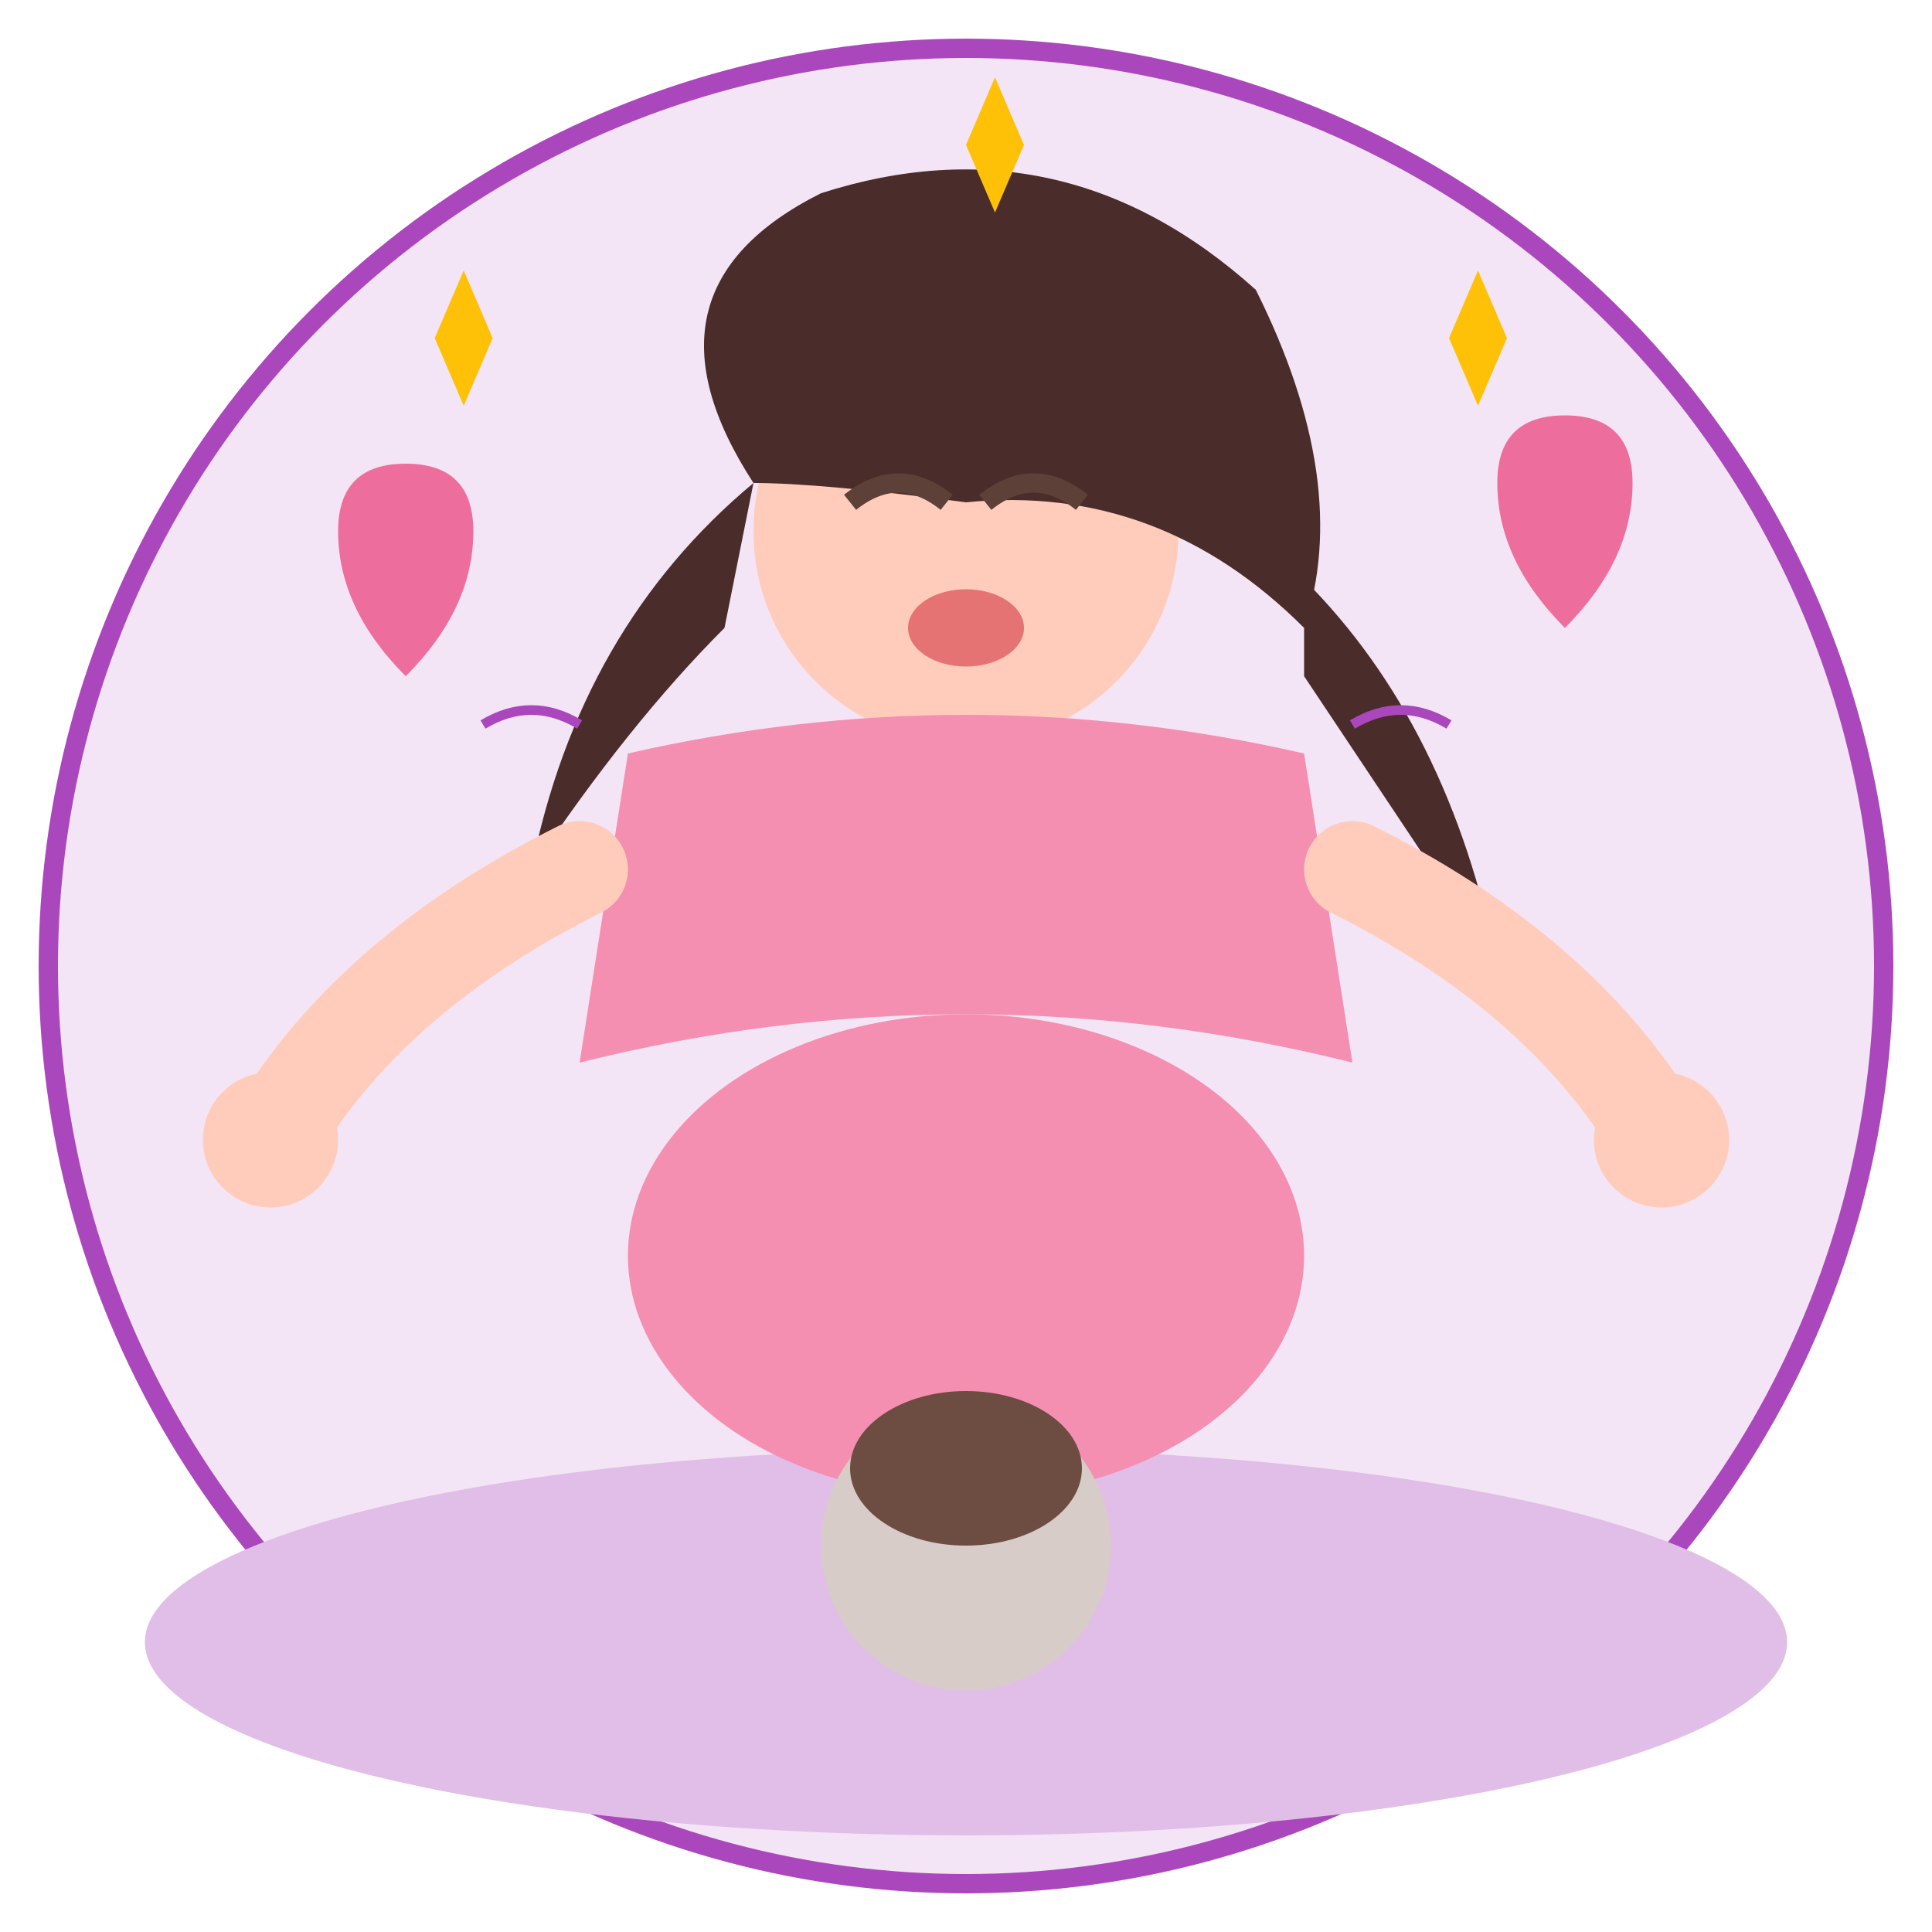
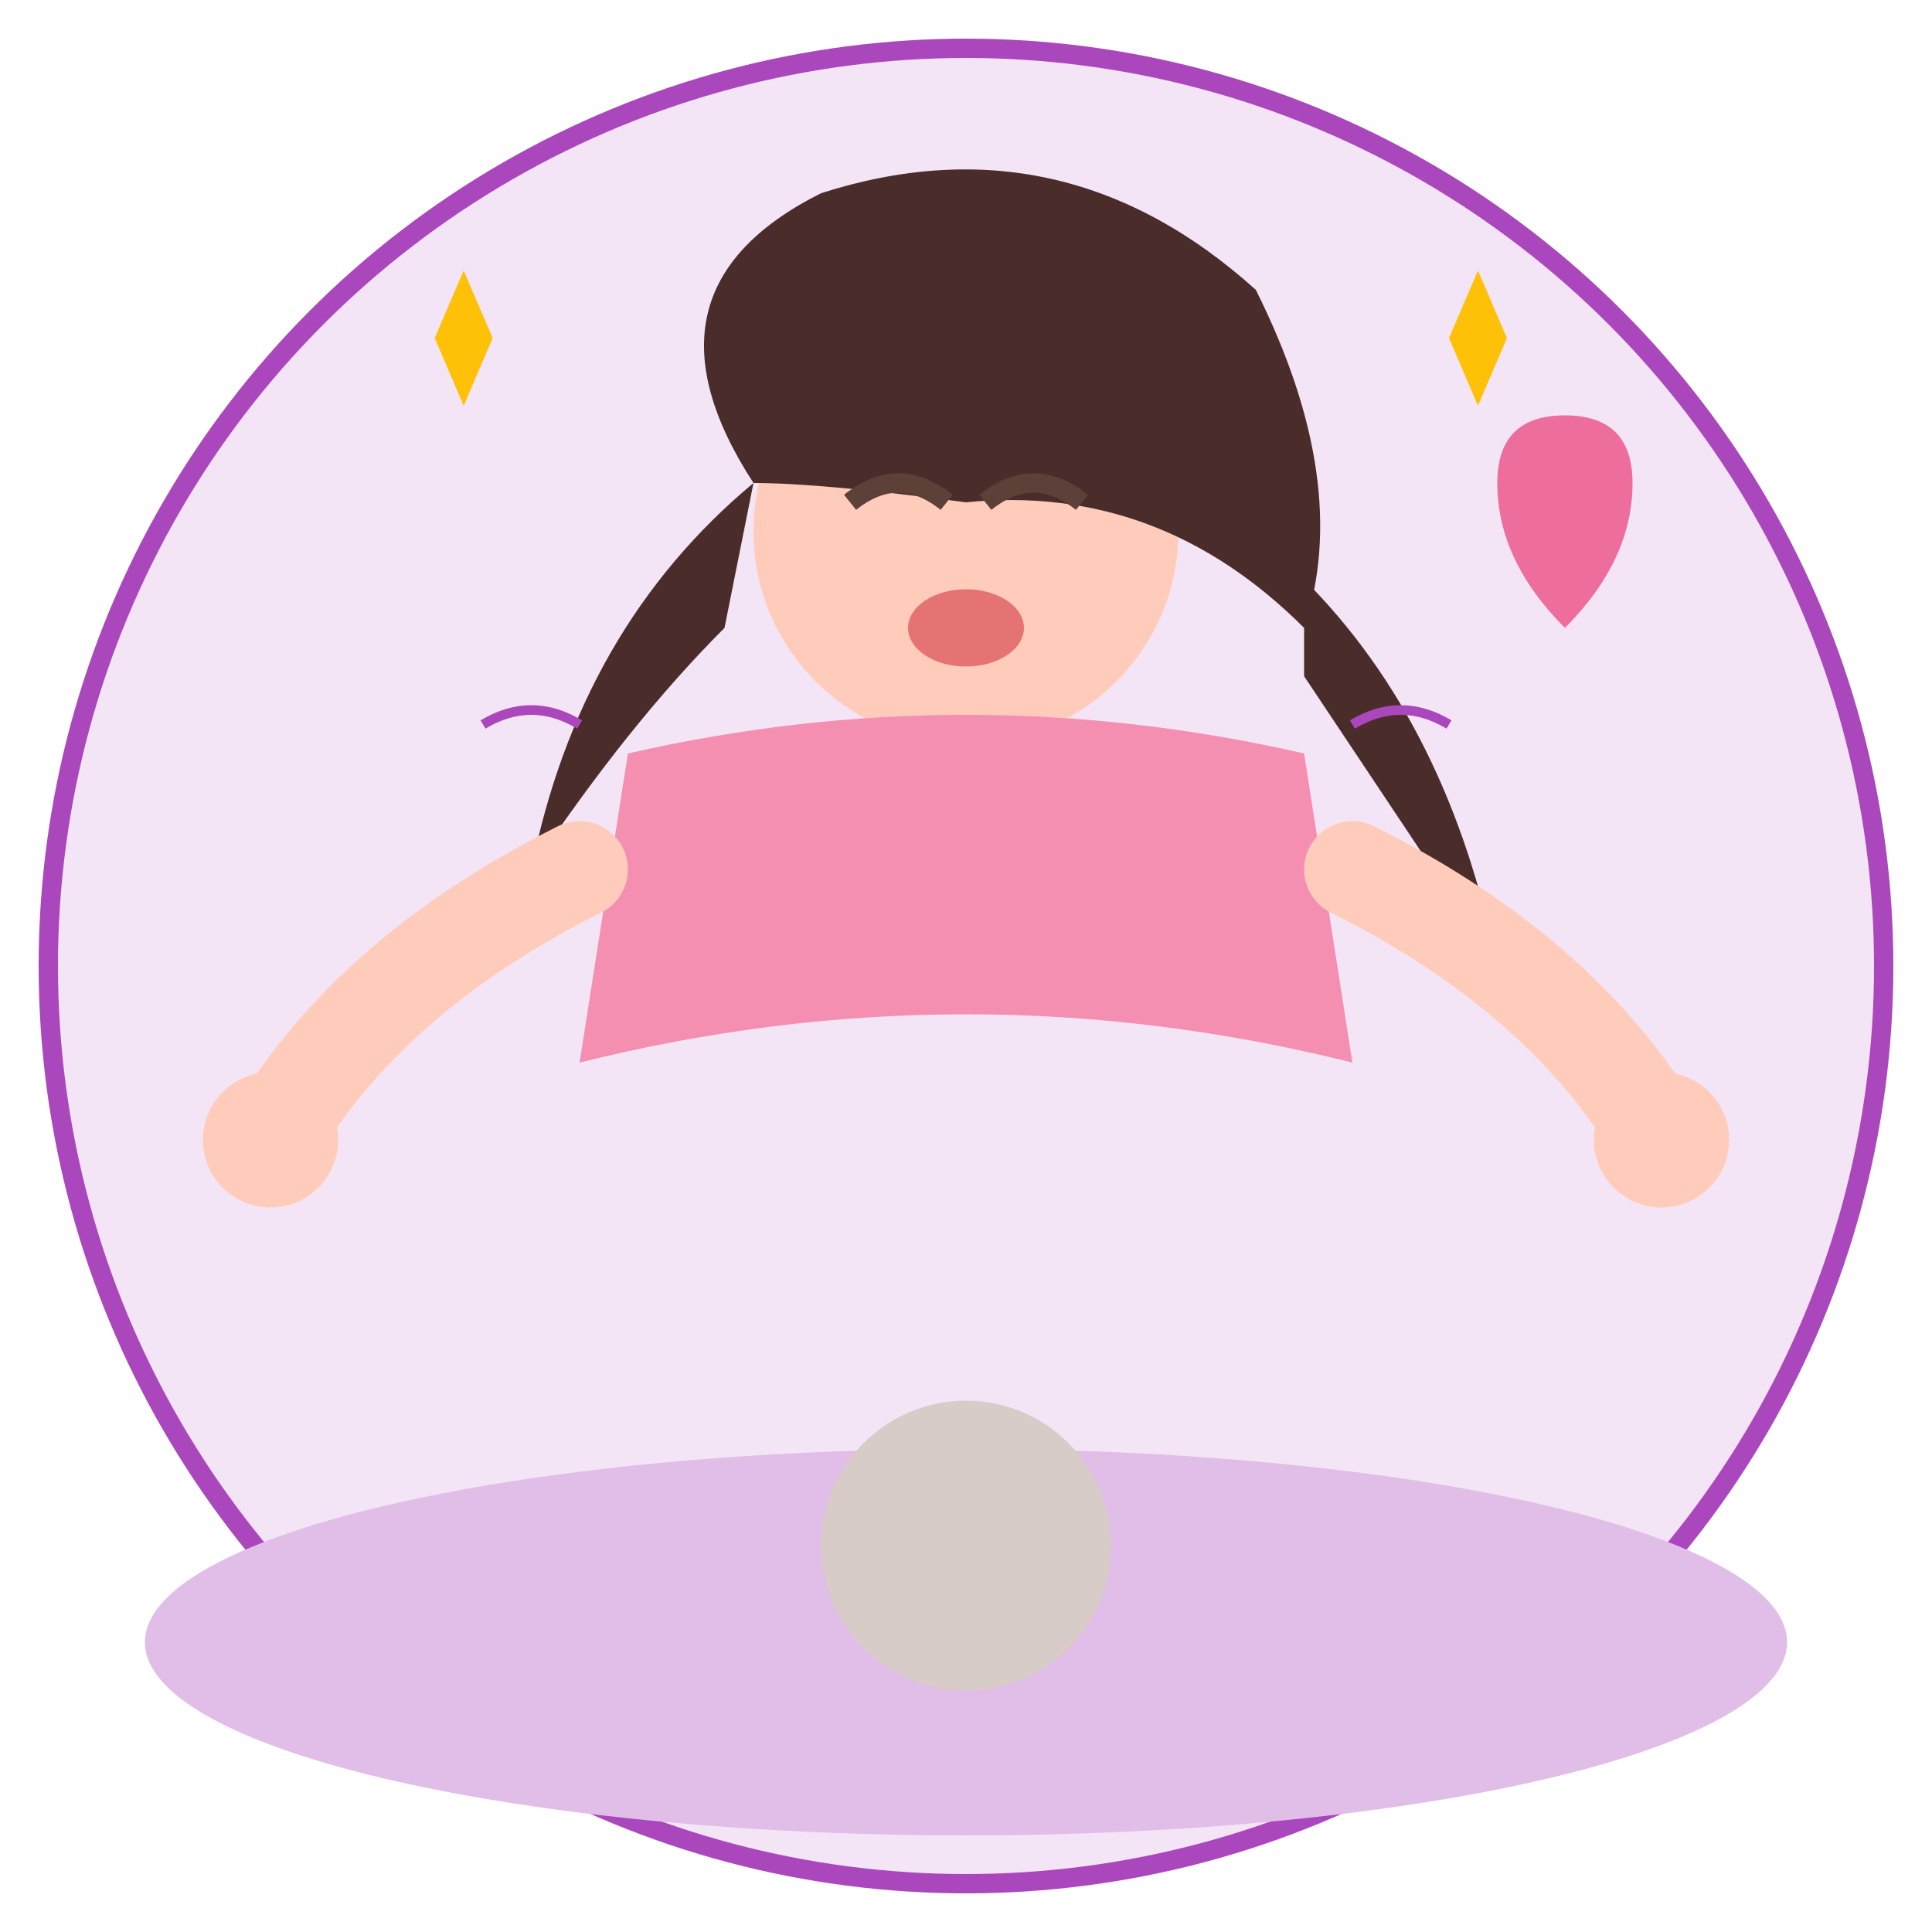
<svg xmlns="http://www.w3.org/2000/svg" viewBox="0 0 200 200">
  <circle cx="100" cy="100" r="95" fill="#f3e5f5" stroke="#ab47bc" stroke-width="2" />
  <ellipse cx="100" cy="170" rx="85" ry="20" fill="#e1bee7" />
  <circle cx="100" cy="55" r="22" fill="#ffccbc" />
  <path d="M78 50 Q65 30 85 20 Q110 12 130 30 Q140 50 135 65 Q120 50 100 52 Q85 50 78 50" fill="#4a2c2a" />
  <path d="M78 50 Q60 65 55 90 Q65 75 75 65" fill="#4a2c2a" />
  <path d="M135 60 Q150 75 155 100 Q145 85 135 70" fill="#4a2c2a" />
  <path d="M88 52 Q93 48 98 52" stroke="#5d4037" stroke-width="2" fill="none" />
  <path d="M102 52 Q107 48 112 52" stroke="#5d4037" stroke-width="2" fill="none" />
  <ellipse cx="100" cy="65" rx="6" ry="4" fill="#e57373" />
  <path d="M65 78 Q100 70 135 78 L140 110 Q100 100 60 110 Z" fill="#f48fb1" />
  <path d="M60 90 Q40 100 30 115" stroke="#ffccbc" stroke-width="10" fill="none" stroke-linecap="round" />
  <circle cx="28" cy="118" r="7" fill="#ffccbc" />
  <path d="M140 90 Q160 100 170 115" stroke="#ffccbc" stroke-width="10" fill="none" stroke-linecap="round" />
  <circle cx="172" cy="118" r="7" fill="#ffccbc" />
-   <ellipse cx="100" cy="130" rx="35" ry="25" fill="#f48fb1" />
  <circle cx="100" cy="160" r="15" fill="#d7ccc8" />
-   <ellipse cx="100" cy="152" rx="12" ry="8" fill="#6d4c41" />
  <polygon points="45,35 48,28 51,35 48,42" fill="#ffc107" />
  <polygon points="150,35 153,28 156,35 153,42" fill="#ffc107" />
-   <polygon points="100,15 103,8 106,15 103,22" fill="#ffc107" />
-   <path d="M35,55 Q35,48 42,48 Q49,48 49,55 Q49,63 42,70 Q35,63 35,55" fill="#e91e63" opacity="0.6" />
  <path d="M155,50 Q155,43 162,43 Q169,43 169,50 Q169,58 162,65 Q155,58 155,50" fill="#e91e63" opacity="0.6" />
  <path d="M50 75 Q55 72 60 75" stroke="#ab47bc" stroke-width="1" fill="none" />
  <path d="M140 75 Q145 72 150 75" stroke="#ab47bc" stroke-width="1" fill="none" />
</svg>